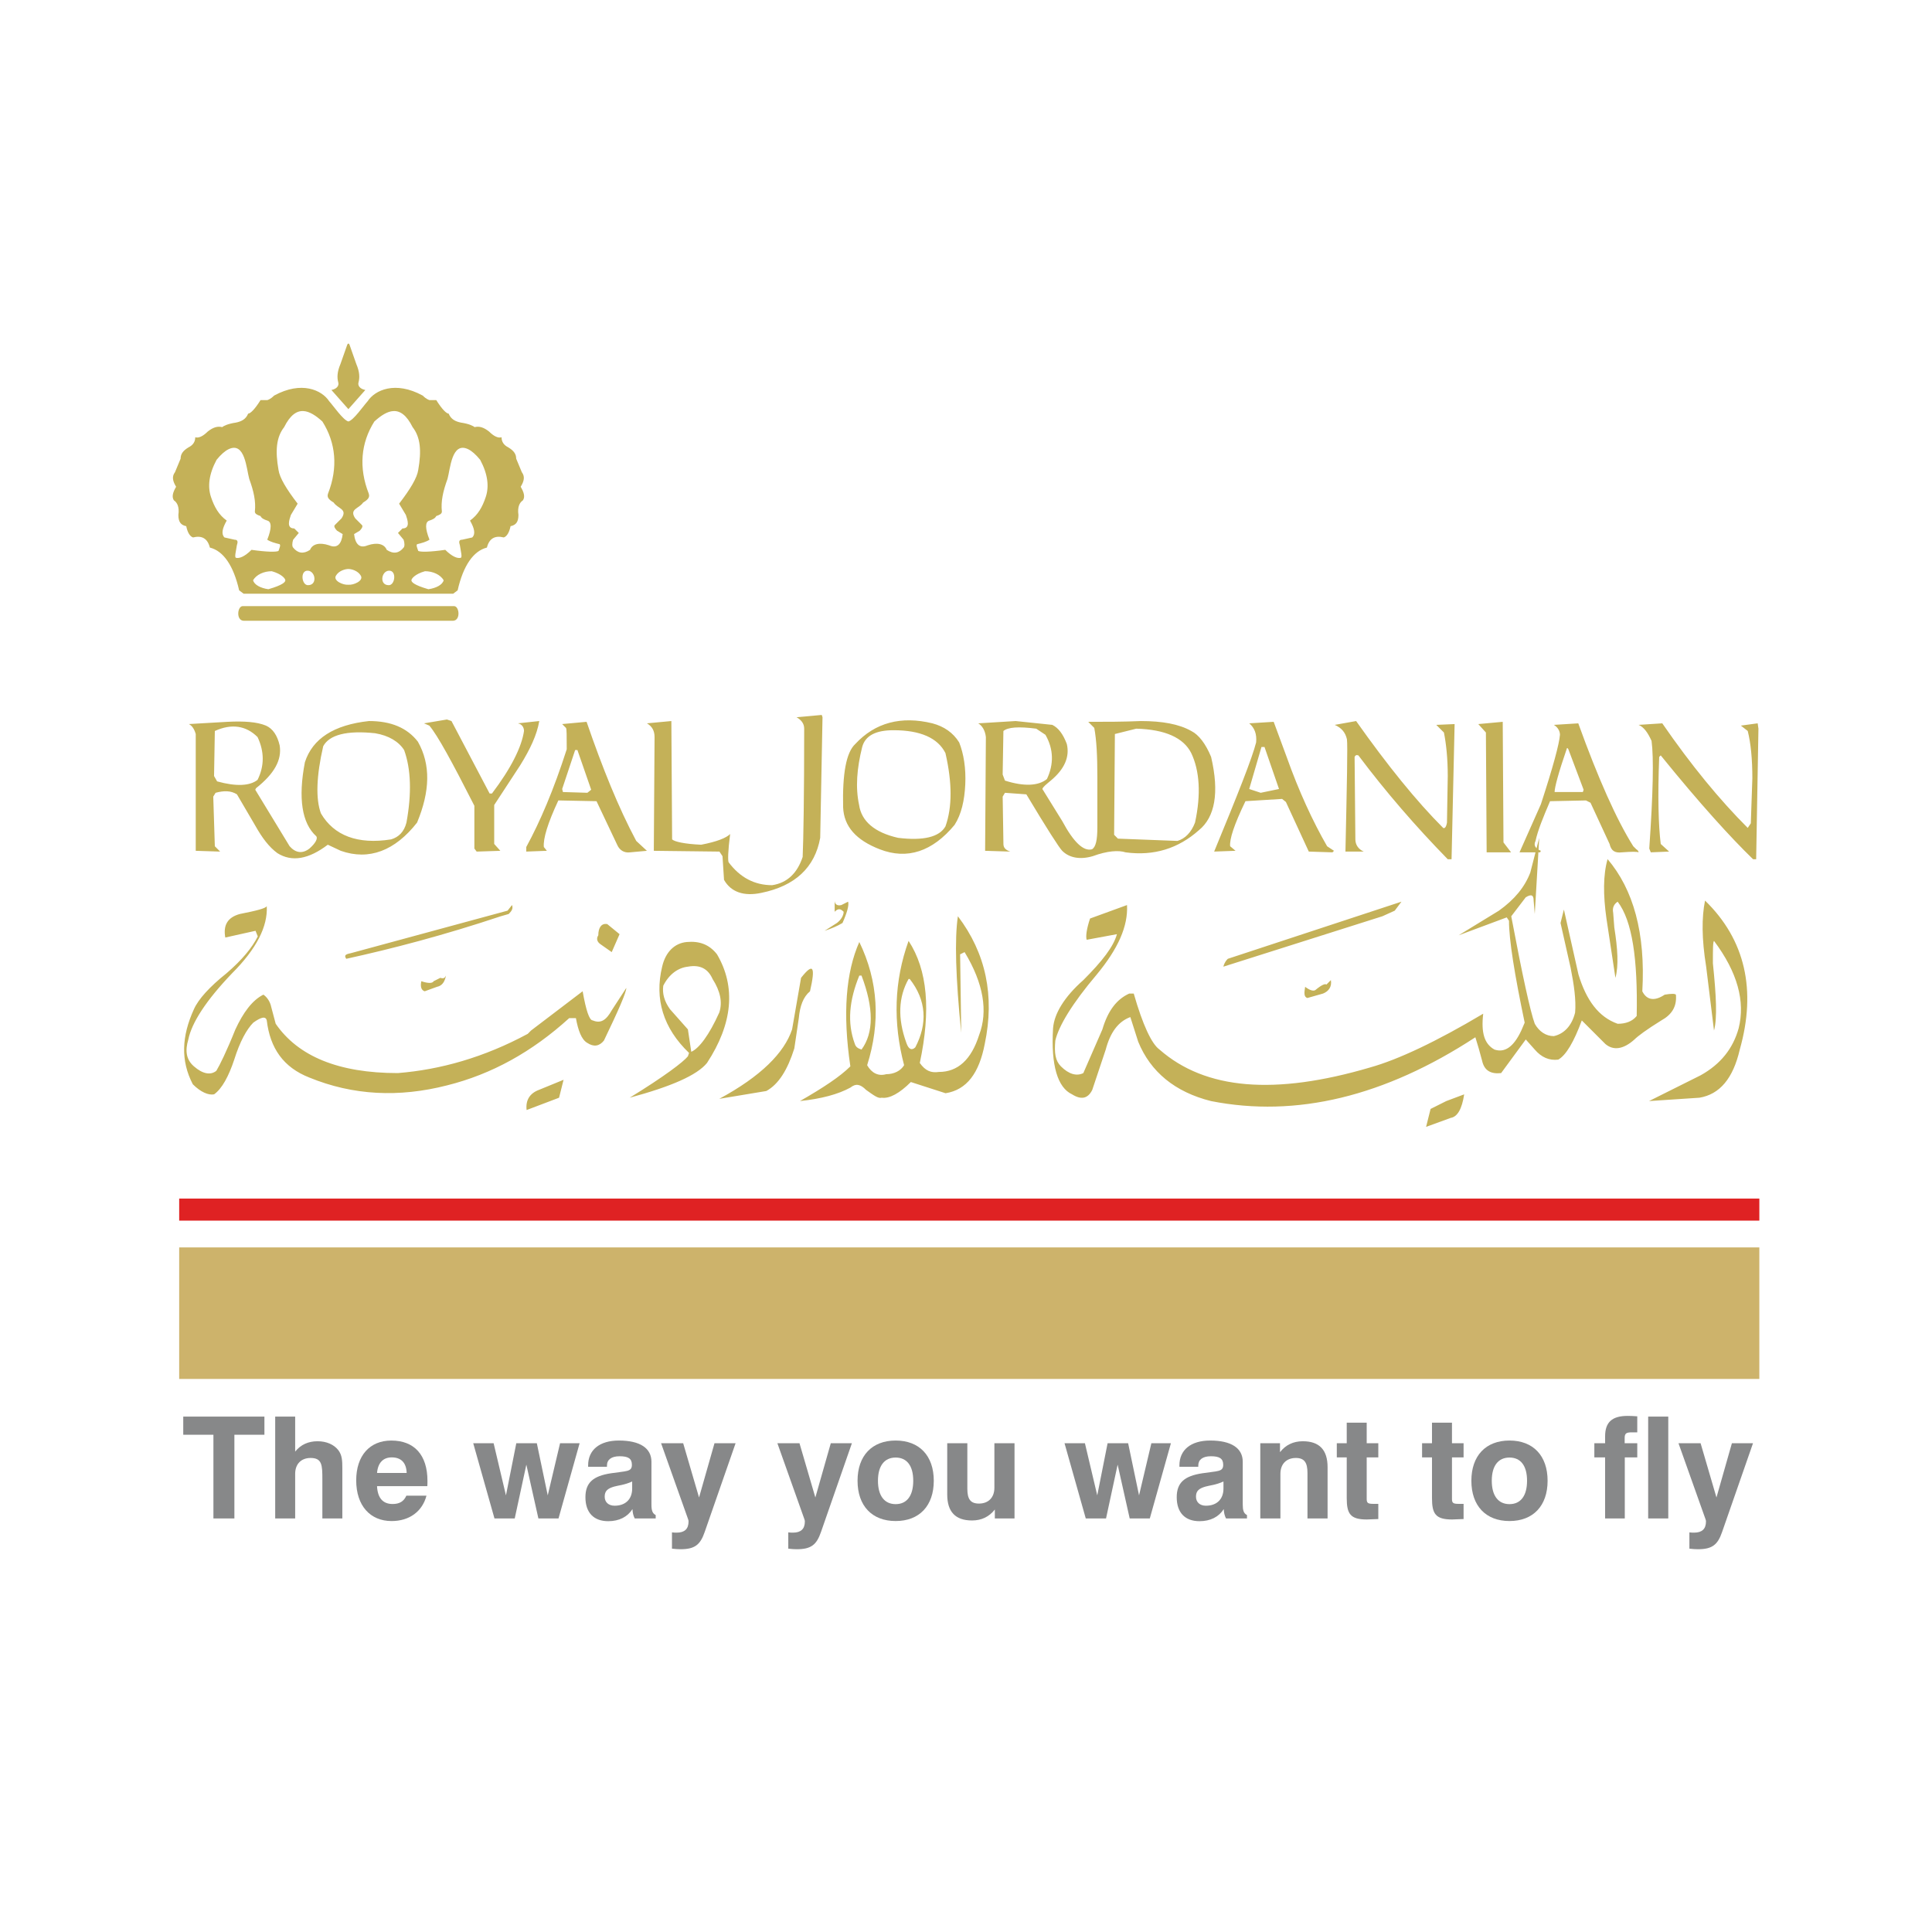
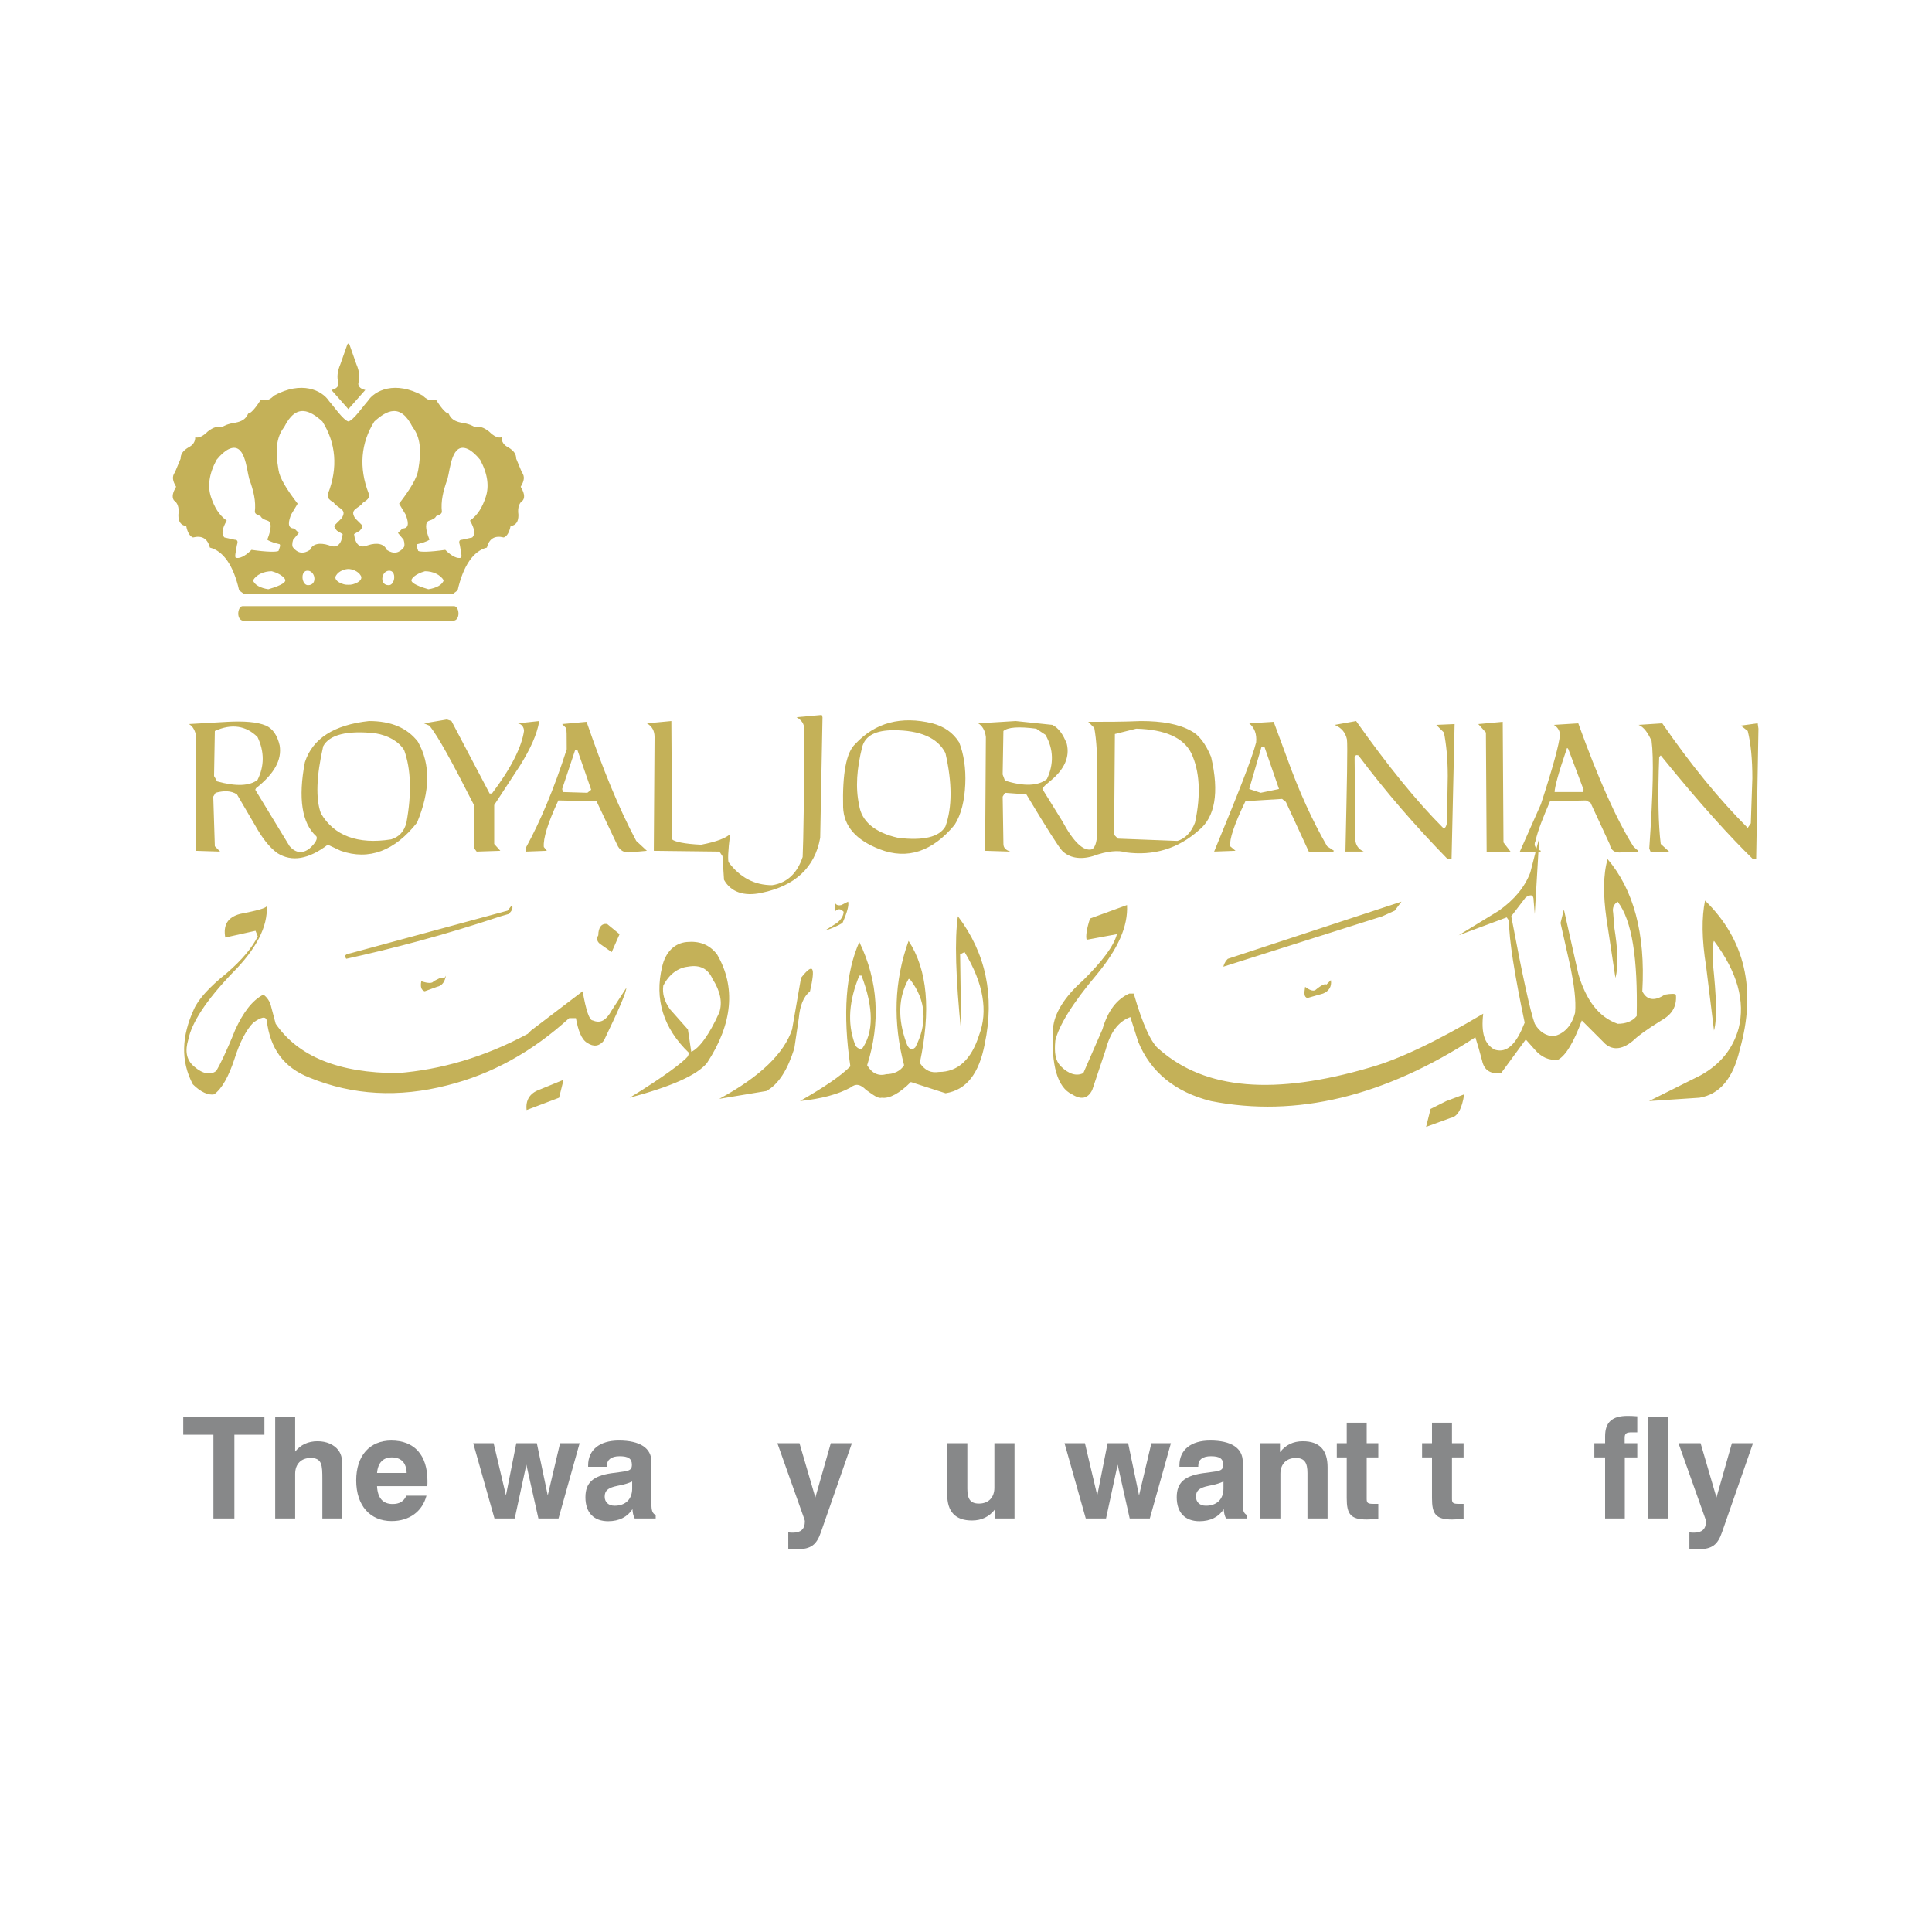
<svg xmlns="http://www.w3.org/2000/svg" version="1.1" id="Calque_1" width="192.756" height="192.756" viewBox="0 0 192.756 192.756" style="overflow:visible;enable-background:new 0 0 192.756 192.756;" xml:space="preserve">
  <g>
    <polygon style="fill-rule:evenodd;clip-rule:evenodd;fill:#FFFFFF;" points="0,0 192.756,0 192.756,192.756 0,192.756 0,0  " />
-     <polygon style="fill-rule:evenodd;clip-rule:evenodd;fill:#CDB36B;" points="175.53,124.455 175.53,137.578 17.877,137.578    17.877,124.455 175.53,124.455  " />
-     <polygon style="fill-rule:evenodd;clip-rule:evenodd;fill:#DF2223;" points="175.53,119.581 175.53,121.783 17.877,121.783    17.877,119.581 175.53,119.581  " />
    <path style="fill-rule:evenodd;clip-rule:evenodd;fill:#C4B158;" d="M34.758,40.82c0.569-0.637,1.129-1.274,1.69-1.911   c-0.558-0.112-0.784-0.45-0.671-0.786c0.113-0.448,0.113-1.009-0.225-1.797c-0.225-0.636-0.449-1.273-0.672-1.909   c-0.019-0.06-0.057-0.133-0.121-0.14c-0.064,0.006-0.102,0.08-0.122,0.14c-0.224,0.636-0.448,1.273-0.672,1.909   c-0.338,0.788-0.338,1.349-0.225,1.797c0.112,0.336-0.113,0.674-0.674,0.786C33.627,39.546,34.188,40.183,34.758,40.82   L34.758,40.82z M38.768,56.94c0.439-0.047,0.602,0.361,0.56,0.756c-0.037,0.349-0.232,0.687-0.538,0.688   c-0.536,0.005-0.71-0.426-0.628-0.82C38.226,57.258,38.443,56.975,38.768,56.94L38.768,56.94z M42.402,56.99   c0.786,0,1.526,0.337,1.863,0.899c-0.111,0.45-0.739,0.787-1.525,0.898c-1.484-0.43-1.684-0.725-1.693-0.884   C41.037,57.743,41.396,57.271,42.402,56.99L42.402,56.99z M34.758,58.339c0.508,0.054,1.535-0.389,1.243-0.899   s-0.941-0.672-1.243-0.672c-0.303,0-0.952,0.162-1.244,0.672C33.222,57.95,34.249,58.394,34.758,58.339L34.758,58.339z    M41.167,42.616c0.786,1.011,0.898,2.358,0.561,4.267c-0.112,0.785-0.785,1.909-1.908,3.368c0.223,0.375,0.448,0.749,0.673,1.124   c0.146,0.443,0.49,1.349-0.338,1.349c-0.148,0.149-0.298,0.299-0.449,0.449c0.188,0.225,0.375,0.449,0.562,0.674   c0.112,0.337,0.112,0.673,0,0.786c-0.448,0.562-1.011,0.674-1.684,0.226c-0.225-0.562-0.899-0.788-1.909-0.45   c-0.786,0.337-1.236-0.113-1.348-1.123c0.187-0.113,0.375-0.225,0.562-0.337c0.224-0.224,0.337-0.45,0.224-0.562   c-0.224-0.225-0.449-0.45-0.674-0.674c-0.626-0.942,0.375-0.955,0.787-1.572c0.562-0.338,0.672-0.562,0.562-0.899   c-1.012-2.583-0.788-5.053,0.56-7.188c0.658-0.599,1.291-1.008,1.893-1.042C39.924,40.974,40.568,41.418,41.167,42.616   L41.167,42.616z M45.21,59.237c0.15-0.114,0.3-0.225,0.449-0.338c0.56-2.47,1.572-3.931,2.92-4.267   c0.223-0.898,0.786-1.235,1.685-1.011c0.336-0.113,0.561-0.562,0.674-1.124c0.56-0.111,0.786-0.447,0.786-1.123   c-0.113-0.786,0.112-1.234,0.449-1.458c0.225-0.338,0.112-0.787-0.225-1.349c0.337-0.561,0.45-1.01,0.113-1.459   c-0.188-0.449-0.375-0.898-0.562-1.349c0-0.448-0.224-0.785-0.785-1.124c-0.449-0.223-0.674-0.561-0.674-1.009   c-0.337,0.112-0.787-0.113-1.236-0.563c-0.56-0.448-1.009-0.56-1.459-0.448c-0.112-0.112-0.562-0.337-1.348-0.45   c-0.561-0.112-1.01-0.337-1.234-0.898c-0.225,0-0.674-0.448-1.235-1.347c-0.227,0-0.449,0-0.674,0   c-0.337-0.113-0.562-0.338-0.674-0.45c-2.756-1.504-4.78-0.545-5.502,0.562c-0.397,0.432-1.409,1.904-1.917,2.018   c-0.51-0.114-1.521-1.586-1.918-2.018c-0.721-1.107-2.746-2.066-5.501-0.562c-0.113,0.112-0.337,0.337-0.674,0.45   c-0.224,0-0.449,0-0.674,0c-0.562,0.899-1.01,1.347-1.236,1.347c-0.224,0.561-0.674,0.786-1.235,0.898   c-0.786,0.113-1.233,0.338-1.347,0.45c-0.45-0.112-0.899,0-1.46,0.448c-0.45,0.45-0.898,0.675-1.236,0.563   c0,0.448-0.224,0.786-0.673,1.009c-0.562,0.338-0.786,0.675-0.786,1.124c-0.187,0.45-0.375,0.899-0.561,1.349   c-0.337,0.449-0.225,0.898,0.111,1.459c-0.335,0.562-0.448,1.011-0.224,1.349c0.337,0.224,0.562,0.673,0.45,1.458   c0,0.675,0.224,1.011,0.785,1.123c0.112,0.562,0.337,1.011,0.674,1.124c0.897-0.224,1.459,0.113,1.684,1.011   c1.349,0.336,2.359,1.797,2.92,4.267c0.15,0.113,0.299,0.224,0.449,0.338C31.273,59.237,38.241,59.237,45.21,59.237L45.21,59.237z    M47.906,45.873c0.785,1.461,0.896,2.695,0.559,3.706c-0.335,1.011-0.784,1.796-1.571,2.359c0.449,0.786,0.562,1.347,0.225,1.684   c-0.337,0.074-0.674,0.149-1.01,0.225c-0.337,0-0.337,0.224-0.225,0.562c0.111,0.673,0.225,1.123,0.111,1.235   c-0.336,0.112-0.897-0.113-1.571-0.786c-1.572,0.224-2.471,0.224-2.696,0.11c-0.112-0.336-0.224-0.56-0.112-0.673   c0.449-0.111,0.898-0.225,1.235-0.449c-0.45-1.123-0.45-1.796,0-1.909c0.336-0.112,0.562-0.226,0.674-0.45   c0.336-0.113,0.561-0.225,0.561-0.449c-0.112-1.011,0.113-2.022,0.562-3.257c0.279-1,0.415-3.739,2.049-2.969   C47.064,44.986,47.463,45.333,47.906,45.873L47.906,45.873z M45.217,61.932c0.748-0.039,0.621-1.414,0.104-1.459H24.193   c-0.517,0.046-0.642,1.421,0.104,1.459H45.217L45.217,61.932z M30.748,56.94c-0.438-0.047-0.603,0.361-0.561,0.756   c0.037,0.349,0.233,0.687,0.539,0.688c0.535,0.005,0.709-0.426,0.628-0.82C31.29,57.258,31.07,56.975,30.748,56.94L30.748,56.94z    M27.113,56.99c-0.787,0-1.528,0.337-1.863,0.899c0.11,0.45,0.739,0.787,1.525,0.898c1.484-0.43,1.684-0.725,1.693-0.884   C28.479,57.743,28.119,57.271,27.113,56.99L27.113,56.99z M28.349,42.616c-0.789,1.011-0.899,2.358-0.562,4.267   c0.112,0.785,0.786,1.909,1.91,3.368c-0.225,0.375-0.45,0.749-0.674,1.124c-0.147,0.443-0.49,1.349,0.337,1.349   c0.148,0.149,0.299,0.299,0.45,0.449c-0.188,0.225-0.375,0.449-0.562,0.674c-0.113,0.337-0.113,0.673,0,0.786   c0.45,0.562,1.011,0.674,1.685,0.226c0.225-0.562,0.9-0.788,1.908-0.45c0.786,0.337,1.236-0.113,1.348-1.123   c-0.186-0.113-0.374-0.225-0.562-0.337c-0.225-0.224-0.336-0.45-0.225-0.562c0.227-0.225,0.45-0.45,0.675-0.674   c0.627-0.942-0.376-0.955-0.786-1.572c-0.562-0.338-0.674-0.562-0.562-0.899c1.011-2.583,0.786-5.053-0.563-7.188   c-0.656-0.599-1.289-1.008-1.891-1.042C29.59,40.974,28.947,41.418,28.349,42.616L28.349,42.616z M21.61,45.873   c-0.787,1.461-0.899,2.695-0.562,3.706c0.338,1.011,0.787,1.796,1.572,2.359c-0.448,0.786-0.561,1.347-0.225,1.684   c0.337,0.074,0.675,0.149,1.011,0.225c0.338,0,0.338,0.224,0.225,0.562c-0.112,0.673-0.225,1.123-0.112,1.235   c0.337,0.112,0.899-0.113,1.573-0.786c1.572,0.224,2.469,0.224,2.695,0.11c0.112-0.336,0.224-0.56,0.112-0.673   c-0.45-0.111-0.898-0.225-1.235-0.449c0.45-1.123,0.45-1.796,0-1.909c-0.337-0.112-0.562-0.226-0.674-0.45   c-0.337-0.113-0.562-0.225-0.562-0.449c0.113-1.011-0.111-2.022-0.561-3.257c-0.28-1-0.416-3.739-2.049-2.969   C22.452,44.986,22.052,45.333,21.61,45.873L21.61,45.873z" />
    <path style="fill-rule:evenodd;clip-rule:evenodd;fill:#C4B158;" d="M82.062,71.556l-0.23,12.035   c-0.533,2.969-2.514,4.802-5.864,5.488c-1.753,0.379-3.048-0.081-3.732-1.298l-0.152-2.361l-0.306-0.457l-6.547-0.078l0.075-11.348   c0-0.607-0.231-1.065-0.762-1.37l2.438-0.229l0.075,11.807c0.23,0.227,1.219,0.458,2.896,0.533   c1.601-0.306,2.513-0.687,2.894-1.065c-0.229,1.75-0.229,2.666-0.152,2.816c1.141,1.523,2.588,2.285,4.342,2.285   c1.521-0.227,2.513-1.216,3.045-2.816c0.076-1.752,0.152-6.019,0.152-12.797c0-0.459-0.228-0.835-0.761-1.144l2.513-0.227   L82.062,71.556L82.062,71.556z M58.524,72.016c1.599,4.645,3.2,8.604,4.953,11.882l1.065,0.987l-1.676,0.153   c-0.607,0.08-1.066-0.227-1.294-0.761l-2.057-4.342l-3.808-0.076c-1.068,2.284-1.523,3.811-1.449,4.646l0.303,0.379l-2.054,0.078   v-0.457c1.371-2.514,2.741-5.712,4.036-9.75c0-1.371,0-2.056-0.075-2.132l-0.381-0.383L58.524,72.016L58.524,72.016z    M57.609,74.833h-0.227l-1.294,3.884l0.076,0.304l2.438,0.075l0.381-0.304L57.609,74.833L57.609,74.833z M127.076,72.016   l1.294,3.502c1.219,3.427,2.59,6.399,4.036,8.913l0.688,0.454l-0.154,0.153l-2.362-0.076l-2.284-4.951l-0.38-0.303l-3.654,0.226   c-1.145,2.364-1.603,3.81-1.528,4.496l0.538,0.454l-2.134,0.078c2.36-5.711,3.809-9.368,4.188-10.893   c0.078-0.837-0.153-1.447-0.688-1.902L127.076,72.016L127.076,72.016z M125.78,79.097l1.827-0.379l-1.447-4.19h-0.304l-1.222,4.19   L125.78,79.097L125.78,79.097z M157.465,72.168c1.979,5.482,3.808,9.597,5.486,12.263l0.305,0.302   c0.15,0.079,0.229,0.23,0.229,0.306c-0.153-0.076-0.687-0.076-1.678,0c-0.687,0.08-1.064-0.153-1.218-0.836l-1.904-4.114   l-0.454-0.229l-3.583,0.076c-0.684,1.6-1.218,2.895-1.448,3.963c-0.227,0.456,0,0.761,0.533,0.987l-0.076,0.153h-2.055l2.131-4.797   c1.219-3.731,1.832-6.019,1.904-6.932c0-0.379-0.227-0.761-0.608-0.989L157.465,72.168L157.465,72.168z M156.477,74.756   c-0.078-0.153-0.153-0.153-0.153-0.074c-0.839,2.435-1.221,3.883-1.221,4.34h2.82l0.075-0.229L156.477,74.756L156.477,74.756z    M19.529,73.233v11.652l2.436,0.078l-0.531-0.532l-0.157-4.953l0.232-0.381c0.837-0.226,1.521-0.226,2.131,0.154l1.828,3.121   c0.685,1.218,1.371,2.133,2.208,2.746c1.447,0.91,3.123,0.607,5.029-0.841l1.293,0.607c2.819,0.993,5.407,0,7.615-2.817   c1.296-3.123,1.374-5.788,0.078-8.073c-1.064-1.372-2.666-2.057-4.874-2.057c-3.504,0.382-5.635,1.751-6.398,4.112   c-0.685,3.579-0.306,6.093,1.142,7.389c0.153,0.231-0.077,0.685-0.685,1.22c-0.685,0.534-1.371,0.459-1.979-0.228l-3.429-5.638   l0.075-0.153c1.829-1.448,2.59-2.817,2.361-4.264c-0.228-0.992-0.683-1.677-1.369-1.981c-0.913-0.38-2.208-0.458-3.809-0.38   l-3.884,0.225C19.146,72.396,19.376,72.7,19.529,73.233L19.529,73.233z M21.356,77.424l0.078-4.493   c1.674-0.763,3.122-0.535,4.262,0.607c0.688,1.446,0.688,2.895,0,4.267c-0.76,0.608-2.131,0.683-4.035,0.153L21.356,77.424   L21.356,77.424z M39.026,83.745c-3.351,0.533-5.712-0.381-7.007-2.592c-0.534-1.443-0.457-3.729,0.228-6.702   c0.611-1.141,2.364-1.597,5.179-1.295c1.374,0.229,2.361,0.84,2.894,1.678c0.688,1.902,0.764,4.338,0.232,7.235   C40.32,82.983,39.787,83.517,39.026,83.745L39.026,83.745z M95.697,74.07c0.455,1.143,0.683,2.591,0.608,4.192   c-0.078,1.597-0.383,2.97-1.066,4.037c-2.209,2.664-4.723,3.501-7.467,2.434c-2.36-0.912-3.578-2.283-3.654-4.189   c-0.077-3.351,0.305-5.48,1.218-6.321c1.981-2.133,4.57-2.818,7.694-2.055C94.17,72.473,95.083,73.083,95.697,74.07L95.697,74.07z    M94.327,75.135c-0.766-1.521-2.516-2.281-5.183-2.281c-1.751,0-2.816,0.531-3.123,1.674c-0.532,2.133-0.686,4.038-0.307,5.789   c0.231,1.601,1.526,2.742,3.887,3.274c2.513,0.308,4.117-0.074,4.726-1.141C95.009,80.543,95.009,78.109,94.327,75.135   L94.327,75.135z M113.363,72.7c2.896,0.076,4.725,0.915,5.487,2.436c0.838,1.755,0.989,4.116,0.378,6.933   c-0.378,0.99-0.989,1.603-1.752,1.83l-5.941-0.228l-0.379-0.384l0.076-10.054L113.363,72.7L113.363,72.7z M101.334,71.938   l-3.736,0.229c0.38,0.228,0.687,0.686,0.763,1.37l-0.076,11.348l2.514,0.078c-0.459-0.151-0.687-0.382-0.687-0.76l-0.075-4.724   l0.229-0.381l2.133,0.154c2.054,3.429,3.275,5.329,3.579,5.634c0.685,0.686,1.751,0.915,3.049,0.534   c1.447-0.534,2.588-0.608,3.273-0.381c2.818,0.381,5.257-0.379,7.312-2.208c1.6-1.295,2.058-3.733,1.221-7.312   c-0.533-1.296-1.221-2.209-1.98-2.588c-1.22-0.69-2.895-0.992-5.029-0.992c-1.753,0.078-3.503,0.078-5.253,0.078l0.605,0.607   c0.229,1.222,0.308,2.82,0.308,4.874v5.027c0,1.296-0.155,1.981-0.534,2.208c-0.838,0.23-1.827-0.684-2.971-2.815l-1.982-3.2   c0.079-0.23,0.383-0.455,0.84-0.839c1.372-1.143,1.904-2.36,1.599-3.656c-0.378-0.99-0.836-1.599-1.447-1.902L101.334,71.938   L101.334,71.938z M104.302,73.31c0.837,1.446,0.837,2.971,0.149,4.415c-0.837,0.688-2.283,0.763-4.187,0.154l-0.229-0.607   l0.075-4.341c0.454-0.382,1.523-0.458,3.275-0.231L104.302,73.31L104.302,73.31z M45.044,71.938l3.807,7.233h0.23   c1.902-2.51,2.968-4.644,3.199-6.241c0-0.382-0.231-0.69-0.611-0.763l2.133-0.229c-0.227,1.371-0.913,2.817-1.904,4.419   l-2.591,3.959v3.886l0.612,0.683l-2.362,0.078l-0.229-0.304v-4.267c-2.208-4.341-3.654-7.007-4.493-7.996l-0.533-0.228l2.287-0.384   L45.044,71.938L45.044,71.938z M145.127,72.241l-0.305,13.485h-0.379c-3.201-3.276-6.171-6.704-8.916-10.36   c-0.227-0.076-0.302,0-0.379,0.152l0.077,8.227c0,0.533,0.302,0.988,0.84,1.218h-1.83c0.149-6.854,0.229-10.586,0.149-11.199   c-0.149-0.682-0.531-1.141-1.217-1.443l2.133-0.382c3.125,4.419,6.019,7.997,8.685,10.663c0.15,0.079,0.303-0.076,0.379-0.533   l0.079-4.645c0-1.754-0.155-3.201-0.382-4.341l-0.763-0.762L145.127,72.241L145.127,72.241z M150.002,84.049l0.759,0.99h-2.438   l-0.074-11.956l-0.76-0.842l2.438-0.225L150.002,84.049L150.002,84.049z M175.44,72.7l-0.227,13.026h-0.308   c-2.207-2.135-5.33-5.562-9.213-10.36l-0.154,0.152c-0.154,3.96-0.075,6.854,0.154,8.684l0.835,0.76l-1.827,0.076l-0.152-0.379   c0.382-5.488,0.456-9.064,0.229-10.74c-0.38-0.837-0.763-1.371-1.293-1.599l2.362-0.153c2.893,4.19,5.709,7.617,8.526,10.433   l0.308-0.458l0.153-4.494c0-1.904-0.153-3.502-0.461-4.719l-0.685-0.535l1.677-0.228L175.44,72.7L175.44,72.7z" />
    <path style="fill-rule:evenodd;clip-rule:evenodd;fill:#C4B158;" d="M109.985,102.703c0.558-1.9,1.451-3.019,2.68-3.576h0.449   c0.895,3.129,1.787,5.027,2.57,5.587c4.581,4.022,11.513,4.581,21.012,1.786c2.793-0.782,6.593-2.569,11.284-5.363   c-0.221,1.9,0.113,3.018,1.121,3.577c1.004,0.337,1.898-0.224,2.68-1.899l0.337-0.784c-1.008-4.805-1.566-8.268-1.566-10.168   l-0.224-0.336l-4.803,1.79l4.02-2.458c1.565-1.118,2.573-2.348,3.132-3.801l0.893-3.465l-0.446,7.599l-0.112-1.338   c0-0.561-0.223-0.671-0.782-0.337l-1.452,1.9c1.117,5.921,1.9,9.5,2.347,10.728c0.446,0.781,1.117,1.229,1.9,1.229   c1.005-0.224,1.788-1.005,2.124-2.347c0.111-1.229-0.112-2.793-0.448-4.471l-1.006-4.469l0.335-1.342l1.454,6.481   c0.782,2.571,2.011,4.247,3.911,4.917c0.782,0,1.453-0.223,1.899-0.779c0.112-5.703-0.446-9.501-1.899-11.403   c-0.336,0.225-0.559,0.56-0.447,1.119l0.111,1.453c0.336,2.123,0.448,3.8,0.112,5.028l-0.895-5.918   c-0.335-2.351-0.335-4.362,0.113-5.927c2.569,3.018,3.798,7.377,3.465,13.187c0.445,0.896,1.228,1.007,2.233,0.335   c0.669-0.109,1.007-0.109,1.119,0c0.111,1.23-0.45,2.014-1.457,2.572c-1.45,0.895-2.344,1.563-2.68,1.9   c-1.117,1.005-2.123,1.117-2.905,0.445l-2.347-2.346c-0.782,2.122-1.564,3.465-2.348,3.909c-0.894,0.113-1.676-0.221-2.347-1.004   l-0.895-1.005l-2.46,3.354c-1.004,0.109-1.675-0.227-1.896-1.231l-0.337-1.229l-0.336-1.115   c-9.052,5.919-17.881,8.044-26.373,6.367c-3.579-0.893-6.036-2.904-7.266-5.923l-0.784-2.458c-1.226,0.447-2.013,1.564-2.455,3.241   l-1.344,4.022c-0.443,0.895-1.117,1.006-2.012,0.447c-1.452-0.672-2.122-2.907-1.9-6.595c0.111-1.452,1.119-3.128,3.02-4.804   c1.9-1.9,3.018-3.353,3.352-4.582l-3.019,0.559c-0.11-0.336,0-1.118,0.338-2.121l3.688-1.344c0.111,2.123-0.893,4.358-3.018,6.929   c-2.46,2.905-3.8,5.142-4.137,6.597c-0.112,1.229,0,2.009,0.56,2.568c0.782,0.781,1.564,1.006,2.236,0.672L109.985,102.703   L109.985,102.703z M95.791,95.214l0.111,7.823c-0.558-5.478-0.67-9.388-0.333-11.623c2.795,3.688,3.688,7.935,2.68,12.74   c-0.559,2.908-1.788,4.582-3.909,4.918l-3.465-1.117c-1.118,1.117-2.125,1.676-2.907,1.564c-0.335,0.111-0.782-0.225-1.563-0.783   c-0.56-0.559-1.006-0.67-1.564-0.225c-1.229,0.672-2.907,1.119-5.029,1.342c2.346-1.342,4.023-2.457,5.029-3.463   c-0.783-5.254-0.448-9.39,0.893-12.406c1.9,3.912,2.124,8.046,0.782,12.292c0.447,0.786,1.118,1.12,1.9,0.896   c0.783,0,1.452-0.336,1.787-0.896c-1.117-4.246-1.004-8.38,0.447-12.404c1.901,2.905,2.236,6.93,1.119,12.183   c0.557,0.78,1.117,1.007,1.9,0.894c1.9,0,3.241-1.231,4.021-3.689c0.896-2.346,0.449-5.139-1.451-8.268L95.791,95.214   L95.791,95.214z M90.649,97.672c-1.005,1.789-1.117,3.912-0.222,6.371c0.222,0.671,0.559,0.783,0.895,0.447   c1.228-2.348,1.114-4.693-0.56-6.818H90.649L90.649,97.672z M85.732,97.336c-1.005,2.461-1.229,4.694-0.445,6.818   c0.111,0.336,0.333,0.447,0.668,0.56c1.229-1.677,1.229-4.136,0-7.378H85.732L85.732,97.336z M146.081,109.184   c-0.221,1.453-0.668,2.236-1.338,2.347l-2.461,0.896l0.448-1.789l1.563-0.783L146.081,109.184L146.081,109.184z M55.778,109.52   l-3.238,1.228c-0.114-1.005,0.335-1.675,1.229-2.011l2.458-1.006L55.778,109.52L55.778,109.52z M44.494,97.336   c-0.112,0.561-0.334,1.006-0.895,1.119l-1.229,0.446c-0.336-0.111-0.447-0.446-0.336-1.005c0.67,0.225,1.118,0.225,1.229,0   l0.67-0.337C44.269,97.672,44.382,97.56,44.494,97.336L44.494,97.336z M130.435,99.572c-0.333-0.111-0.333-0.445-0.221-1.117   c0.446,0.335,0.781,0.446,1.005,0.335c0.67-0.558,1.005-0.669,1.117-0.558l0.446-0.447c0.114,0.67-0.223,1.116-0.78,1.342   L130.435,99.572L130.435,99.572z M80.815,98.901c-0.672,0.56-1.005,1.454-1.118,2.683l-0.448,3.018   c-0.669,2.123-1.563,3.576-2.793,4.248l-4.695,0.781c4.137-2.234,6.483-4.58,7.266-6.928l0.894-5.144   C81.151,95.998,81.374,96.445,80.815,98.901L80.815,98.901z M71.093,97.672c-0.448-1.005-1.229-1.452-2.46-1.227   c-1.005,0.11-1.898,0.781-2.457,1.897c-0.113,0.785,0.109,1.566,0.67,2.348l1.786,2.014l0.336,2.234   c0.782-0.336,1.786-1.678,2.792-3.912C72.098,100.02,71.877,98.901,71.093,97.672L71.093,97.672z M70.534,106.056   c-1.005,1.229-3.577,2.346-7.711,3.464c3.463-2.123,5.363-3.576,5.81-4.133l0.113-0.336c-2.57-2.462-3.465-5.366-2.683-8.606   c0.334-1.453,1.229-2.348,2.459-2.46c1.229-0.112,2.232,0.225,3.015,1.23C73.439,98.455,73.103,102.143,70.534,106.056   L70.534,106.056z M61.815,93.203l-0.784,1.789l-1.114-0.782c-0.337-0.225-0.449-0.561-0.225-0.894c0-0.784,0.334-1.229,0.894-1.119   L61.815,93.203L61.815,93.203z M52.652,103.148c-4.36,2.349-8.718,3.576-12.962,3.914c-5.925,0-9.949-1.676-12.184-4.92   l-0.446-1.676c-0.112-0.559-0.445-1.006-0.782-1.23c-1.118,0.561-2.013,1.789-2.793,3.467c-0.896,2.234-1.565,3.573-1.901,4.133   c-0.559,0.449-1.342,0.336-2.235-0.445c-0.783-0.673-0.895-1.564-0.56-2.682c0.337-1.679,1.788-3.912,4.358-6.595   c2.459-2.459,3.576-4.694,3.468-6.707c-0.113,0.225-1.008,0.449-2.684,0.782c-1.229,0.336-1.678,1.119-1.454,2.349l3.017-0.672   l0.225,0.56c-0.559,1.117-1.565,2.345-3.13,3.688c-1.676,1.341-2.794,2.57-3.24,3.575c-1.23,2.683-1.339,5.142-0.113,7.488   c0.782,0.783,1.565,1.117,2.123,1.006c0.785-0.559,1.454-1.787,2.012-3.466c0.561-1.787,1.231-3.015,1.901-3.688   c0.782-0.558,1.23-0.667,1.343-0.222c0.333,2.793,1.675,4.691,4.244,5.699c4.358,1.787,8.942,2.012,13.747,0.782   c4.471-1.118,8.493-3.353,12.181-6.706h0.672c0.223,1.23,0.558,2.125,1.117,2.459c0.671,0.447,1.229,0.336,1.676-0.221   c1.454-3.02,2.235-4.809,2.235-5.256l-1.455,2.236c-0.558,1.006-1.114,1.34-1.896,1.006c-0.337,0-0.671-1.006-1.006-2.907   l-5.143,3.913L52.652,103.148L52.652,103.148z M50.753,91.189l-0.784,0.225c-5.7,1.901-10.841,3.24-15.423,4.246   c-0.223-0.333-0.111-0.446,0.447-0.558l15.647-4.246l0.446-0.56C51.2,90.632,51.086,90.857,50.753,91.189L50.753,91.189z    M83.944,90.297l0.671-0.337c0.112,0.337-0.111,1.119-0.558,2.126c-0.559,0.334-1.117,0.559-1.788,0.78l1.229-0.78   c0.446-0.337,0.672-0.784,0.672-1.12c-0.337-0.334-0.56-0.334-0.896,0v-1.115C83.273,90.185,83.498,90.408,83.944,90.297   L83.944,90.297z M122.501,95.66l17.323-5.7l-0.671,0.897l-1.23,0.558l-15.868,5.03C122.167,95.998,122.389,95.771,122.501,95.66   L122.501,95.66z M170.224,96.445c-0.451-2.796-0.451-4.919-0.112-6.594c4.022,3.911,5.141,8.939,3.466,14.863   c-0.671,2.904-2.013,4.47-4.024,4.806l-5.03,0.334l5.142-2.568c2.012-1.117,3.242-2.684,3.8-4.696   c0.67-2.681-0.112-5.588-2.459-8.716c-0.111,0.112-0.111,0.782-0.111,2.237c0.335,3.24,0.447,5.475,0.111,6.705L170.224,96.445   L170.224,96.445z" />
    <polygon style="fill-rule:evenodd;clip-rule:evenodd;fill:#878889;" points="21.293,151.496 23.385,151.496 23.385,143.145    26.381,143.145 26.381,141.334 18.283,141.334 18.283,143.145 21.293,143.145 21.293,151.496  " />
    <path style="fill-rule:evenodd;clip-rule:evenodd;fill:#878889;" d="M27.456,151.496h1.993v-4.451c0-0.99,0.608-1.584,1.541-1.584   c1.145,0,1.172,0.72,1.172,2.107v3.928h1.993v-5.003c0-0.735-0.015-1.313-0.41-1.823c-0.438-0.552-1.173-0.877-2.063-0.877   c-0.919,0-1.681,0.34-2.233,1.033v-3.492h-1.993V151.496L27.456,151.496z" />
    <path style="fill-rule:evenodd;clip-rule:evenodd;fill:#878889;" d="M37.618,146.959c0.084-1.018,0.608-1.555,1.469-1.555   c0.933,0,1.457,0.537,1.485,1.555H37.618L37.618,146.959z M40.543,149.221c-0.254,0.58-0.693,0.834-1.371,0.834   c-0.975,0-1.499-0.607-1.555-1.781h5.017c0.014-0.185,0.014-0.352,0.014-0.521c0-2.588-1.313-4.029-3.604-4.029   c-2.162,0-3.505,1.514-3.505,3.973c0,2.529,1.4,4.059,3.533,4.059c1.781,0,3.067-0.965,3.478-2.533H40.543L40.543,149.221z" />
    <polygon style="fill-rule:evenodd;clip-rule:evenodd;fill:#878889;" points="49.334,151.496 51.355,151.496 52.514,146.127    53.716,151.496 55.723,151.496 57.828,143.992 55.878,143.992 54.648,149.193 53.56,143.992 51.511,143.992 50.479,149.193    49.249,143.992 47.214,143.992 49.334,151.496  " />
    <path style="fill-rule:evenodd;clip-rule:evenodd;fill:#878889;" d="M63.072,147.809v0.705c0,1.061-0.665,1.711-1.753,1.711   c-0.607,0-0.989-0.354-0.989-0.904c0-0.58,0.311-0.82,0.946-1.004C61.659,148.203,62.31,148.16,63.072,147.809L63.072,147.809z    M63.101,150.564c0.014,0.354,0.084,0.664,0.226,0.932h2.092v-0.338c-0.339-0.17-0.424-0.496-0.424-1.047v-4.269   c0-1.356-1.13-2.12-3.25-2.12c-1.937,0-3.067,0.947-3.067,2.475v0.141h1.879v-0.113c0-0.594,0.438-0.935,1.258-0.935   c0.862,0,1.229,0.228,1.229,0.851c0,0.721-0.537,0.606-2.092,0.848c-1.752,0.268-2.544,0.917-2.544,2.389   c0,1.541,0.834,2.391,2.276,2.391C61.772,151.768,62.606,151.342,63.101,150.564L63.101,150.564z" />
-     <path style="fill-rule:evenodd;clip-rule:evenodd;fill:#878889;" d="M67.043,154.51c0.354,0.043,0.637,0.057,0.849,0.057   c1.442,0,1.978-0.453,2.417-1.725l3.081-8.85h-2.105l-1.541,5.412l-1.583-5.412h-2.204l2.699,7.592   c0.028,0.07,0.042,0.154,0.042,0.211c0,0.75-0.396,1.117-1.188,1.117c-0.113,0-0.283,0-0.467-0.027V154.51L67.043,154.51z" />
    <path style="fill-rule:evenodd;clip-rule:evenodd;fill:#878889;" d="M78.647,154.51c0.354,0.043,0.636,0.057,0.848,0.057   c1.442,0,1.979-0.453,2.417-1.725l3.082-8.85h-2.106l-1.54,5.412l-1.583-5.412H77.56l2.699,7.592   c0.028,0.07,0.042,0.154,0.042,0.211c0,0.75-0.396,1.117-1.187,1.117c-0.113,0-0.283,0-0.467-0.027V154.51L78.647,154.51z" />
-     <path style="fill-rule:evenodd;clip-rule:evenodd;fill:#878889;" d="M85.558,147.736c0,2.502,1.442,4.018,3.802,4.018   c2.361,0,3.803-1.516,3.803-4.018c0-2.5-1.442-4.014-3.803-4.014C87,143.723,85.558,145.236,85.558,147.736L85.558,147.736z    M87.594,147.736c0-1.498,0.65-2.316,1.767-2.316s1.753,0.818,1.753,2.316c0,1.5-0.636,2.332-1.753,2.332   S87.594,149.236,87.594,147.736L87.594,147.736z" />
    <path style="fill-rule:evenodd;clip-rule:evenodd;fill:#878889;" d="M101.219,143.992h-2.008v4.438c0,0.99-0.606,1.582-1.54,1.582   c-0.862,0-1.159-0.465-1.159-1.482v-4.537h-2.007v5.115c0,1.724,0.819,2.59,2.474,2.59c0.947,0,1.71-0.369,2.276-1.092v0.891h1.964   V143.992L101.219,143.992z" />
    <polygon style="fill-rule:evenodd;clip-rule:evenodd;fill:#878889;" points="108.327,151.496 110.349,151.496 111.507,146.127    112.71,151.496 114.716,151.496 116.822,143.992 114.872,143.992 113.643,149.193 112.555,143.992 110.505,143.992    109.473,149.193 108.243,143.992 106.208,143.992 108.327,151.496  " />
    <path style="fill-rule:evenodd;clip-rule:evenodd;fill:#878889;" d="M122.065,147.809v0.705c0,1.061-0.664,1.711-1.752,1.711   c-0.607,0-0.99-0.354-0.99-0.904c0-0.58,0.312-0.82,0.948-1.004C120.652,148.203,121.302,148.16,122.065,147.809L122.065,147.809z    M122.094,150.564c0.014,0.354,0.086,0.664,0.226,0.932h2.092v-0.338c-0.339-0.17-0.423-0.496-0.423-1.047v-4.269   c0-1.356-1.132-2.12-3.25-2.12c-1.937,0-3.068,0.947-3.068,2.475v0.141h1.881v-0.113c0-0.594,0.438-0.935,1.257-0.935   c0.862,0,1.23,0.228,1.23,0.851c0,0.721-0.537,0.606-2.092,0.848c-1.753,0.268-2.545,0.917-2.545,2.389   c0,1.541,0.834,2.391,2.275,2.391C120.765,151.768,121.599,151.342,122.094,150.564L122.094,150.564z" />
    <path style="fill-rule:evenodd;clip-rule:evenodd;fill:#878889;" d="M125.74,151.496h2.007v-4.451c0-0.99,0.608-1.584,1.542-1.584   c0.861,0,1.158,0.48,1.158,1.498v4.537h2.006v-5.115c0-1.726-0.818-2.588-2.473-2.588c-0.946,0-1.711,0.369-2.274,1.09v-0.891   h-1.966V151.496L125.74,151.496z" />
    <path style="fill-rule:evenodd;clip-rule:evenodd;fill:#878889;" d="M137.514,151.555v-1.515h-0.495   c-0.537,0-0.663-0.085-0.663-0.48v-4.155h1.158v-1.412h-1.158v-2.051h-1.992v2.051h-0.991v1.412h0.991v4.057   c0,1.569,0.352,2.137,2.005,2.137C136.581,151.598,136.963,151.57,137.514,151.555L137.514,151.555z" />
    <path style="fill-rule:evenodd;clip-rule:evenodd;fill:#878889;" d="M146.022,151.555v-1.515h-0.495   c-0.537,0-0.663-0.085-0.663-0.48v-4.155h1.158v-1.412h-1.158v-2.051h-1.994v2.051h-0.989v1.412h0.989v4.057   c0,1.569,0.354,2.137,2.007,2.137C145.089,151.598,145.472,151.57,146.022,151.555L146.022,151.555z" />
-     <path style="fill-rule:evenodd;clip-rule:evenodd;fill:#878889;" d="M146.799,147.736c0,2.502,1.443,4.018,3.803,4.018   s3.802-1.516,3.802-4.018c0-2.5-1.442-4.014-3.802-4.014S146.799,145.236,146.799,147.736L146.799,147.736z M148.835,147.736   c0-1.498,0.65-2.316,1.767-2.316c1.117,0,1.752,0.818,1.752,2.316c0,1.5-0.635,2.332-1.752,2.332   C149.485,150.068,148.835,149.236,148.835,147.736L148.835,147.736z" />
    <path style="fill-rule:evenodd;clip-rule:evenodd;fill:#878889;" d="M160.143,151.496h1.963v-6.092h1.245v-1.412h-1.258v-0.524   c0-0.479,0.184-0.563,0.733-0.563h0.524v-1.599c-0.354-0.029-0.665-0.042-0.962-0.042c-1.541,0-2.246,0.621-2.246,2.035v0.693   h-1.074v1.412h1.074V151.496L160.143,151.496z" />
    <polygon style="fill-rule:evenodd;clip-rule:evenodd;fill:#878889;" points="164.438,151.496 166.444,151.496 166.444,141.334    164.438,141.334 164.438,151.496  " />
    <path style="fill-rule:evenodd;clip-rule:evenodd;fill:#878889;" d="M168.552,154.51c0.354,0.043,0.635,0.057,0.847,0.057   c1.442,0,1.979-0.453,2.417-1.725l3.082-8.85h-2.106l-1.54,5.412l-1.583-5.412h-2.206l2.701,7.592   c0.027,0.07,0.042,0.154,0.042,0.211c0,0.75-0.396,1.117-1.188,1.117c-0.112,0-0.282,0-0.466-0.027V154.51L168.552,154.51z" />
  </g>
</svg>